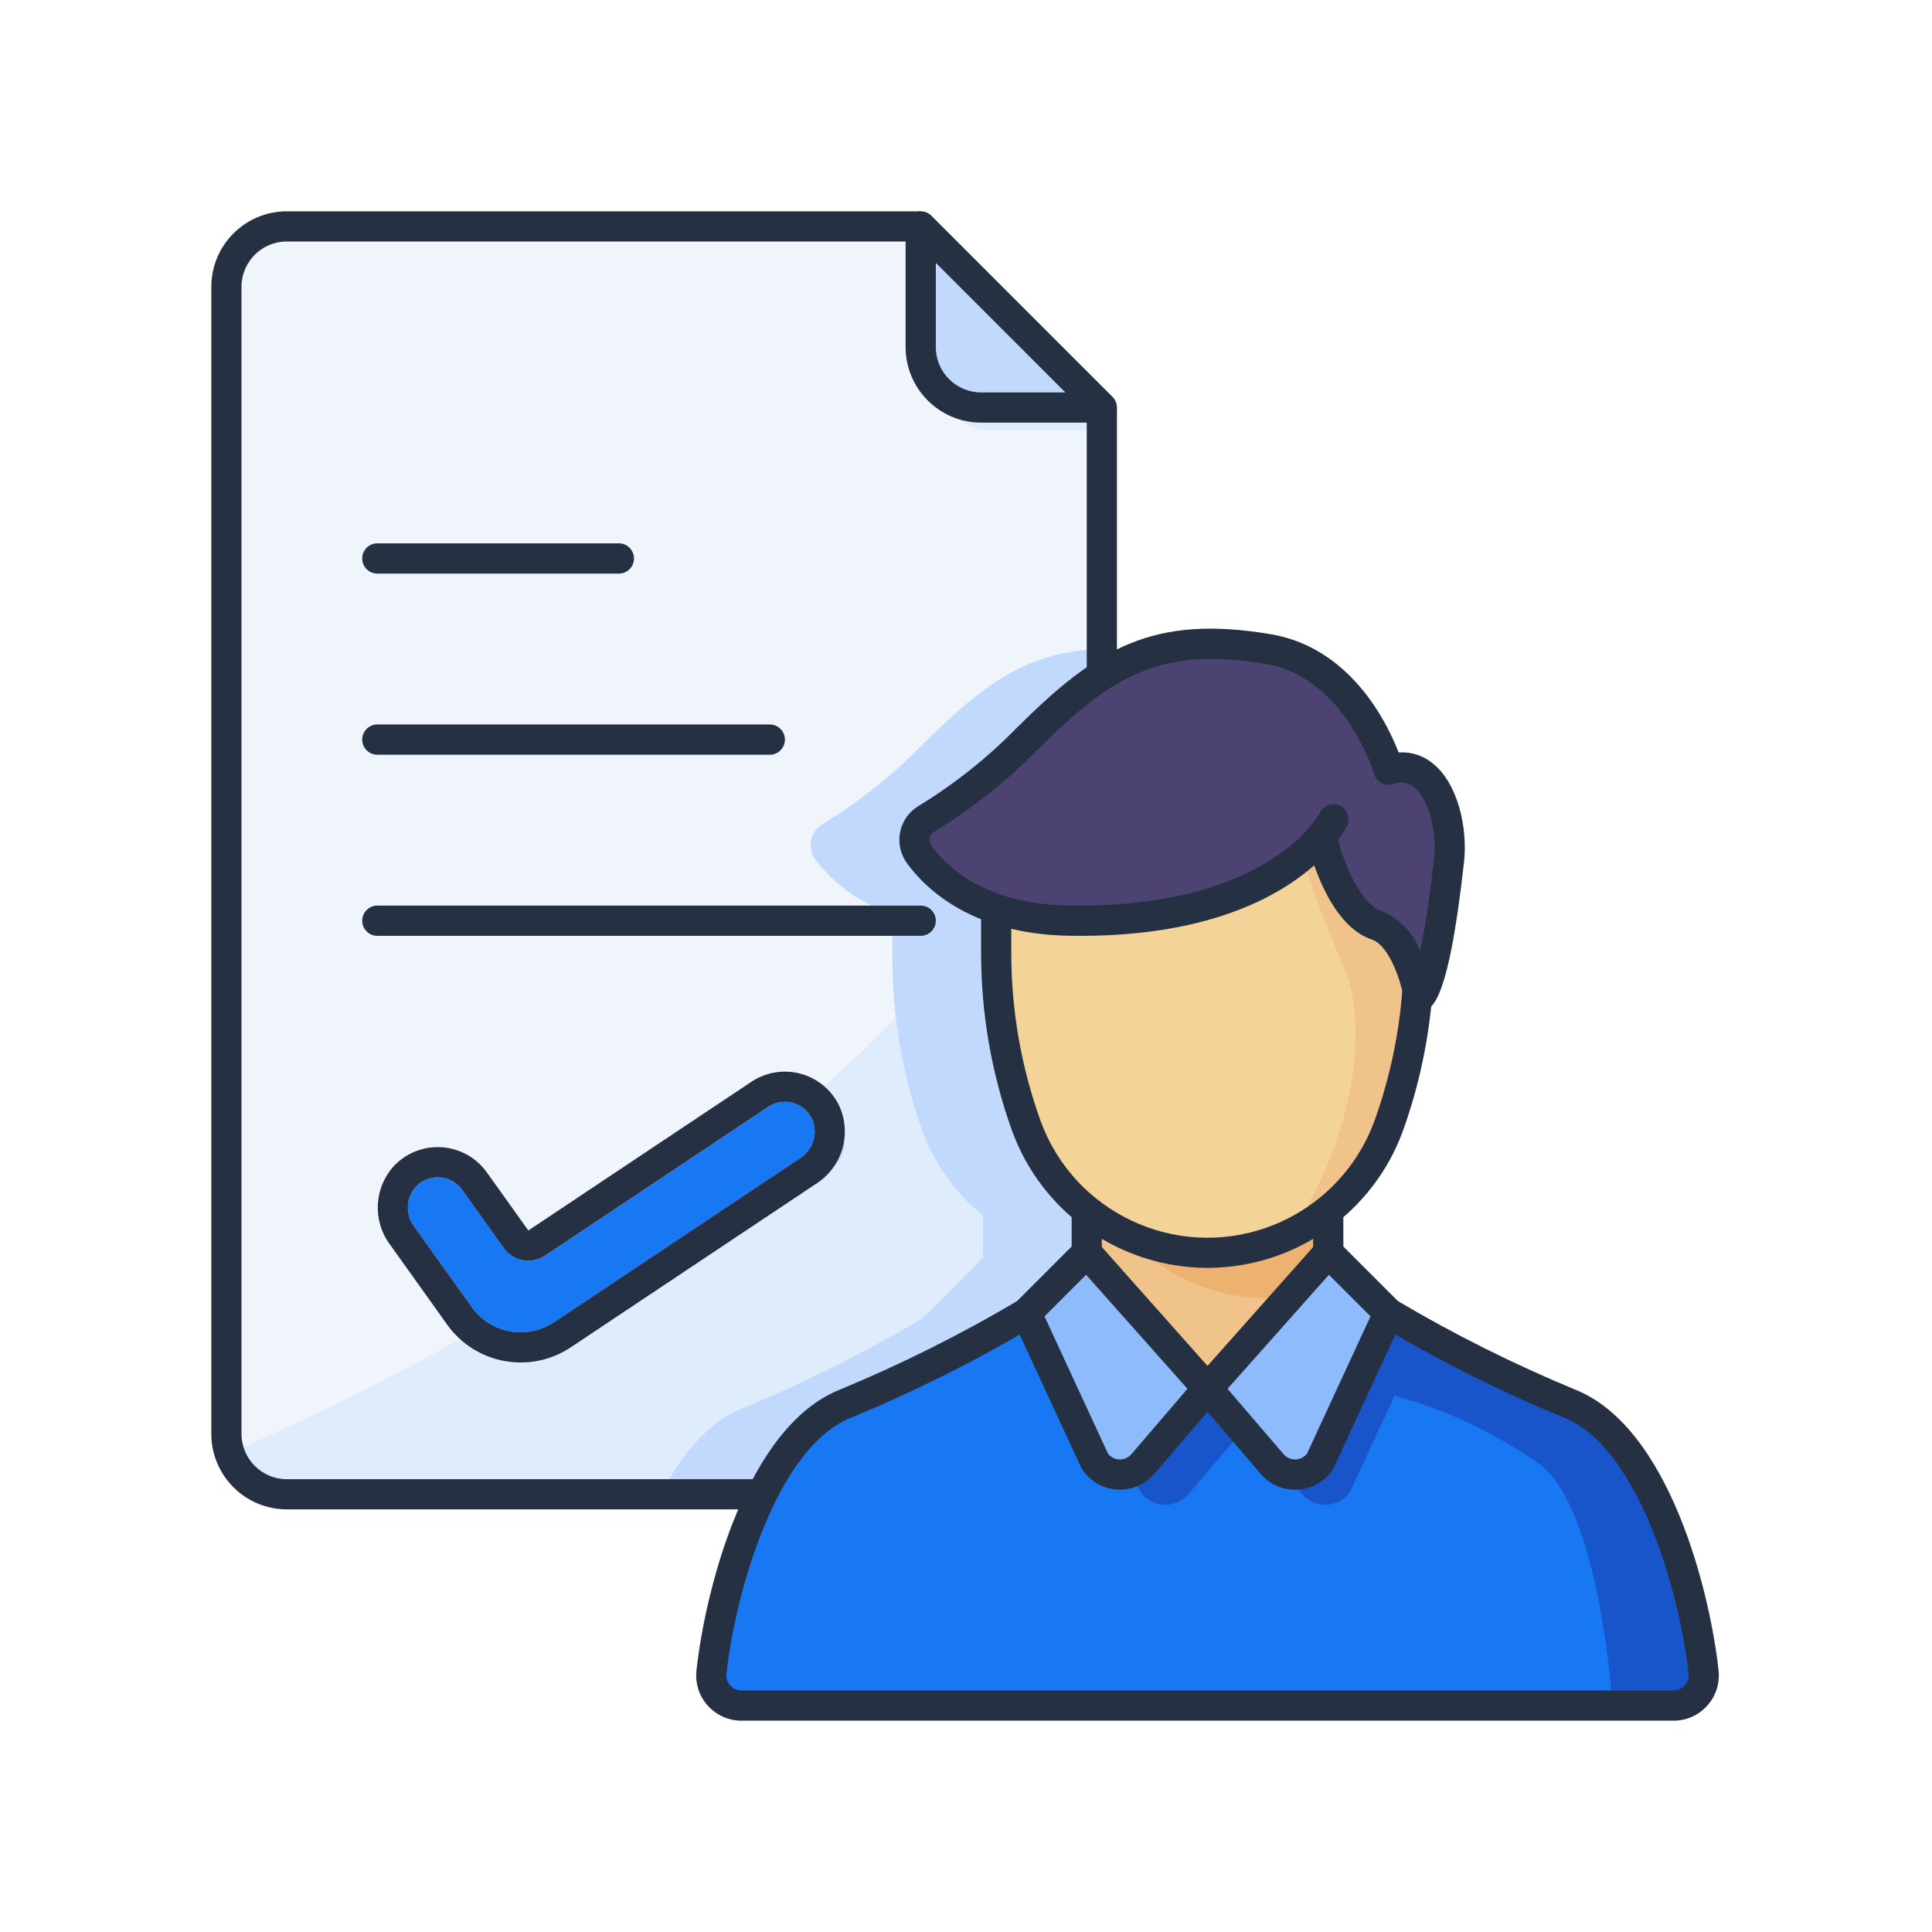
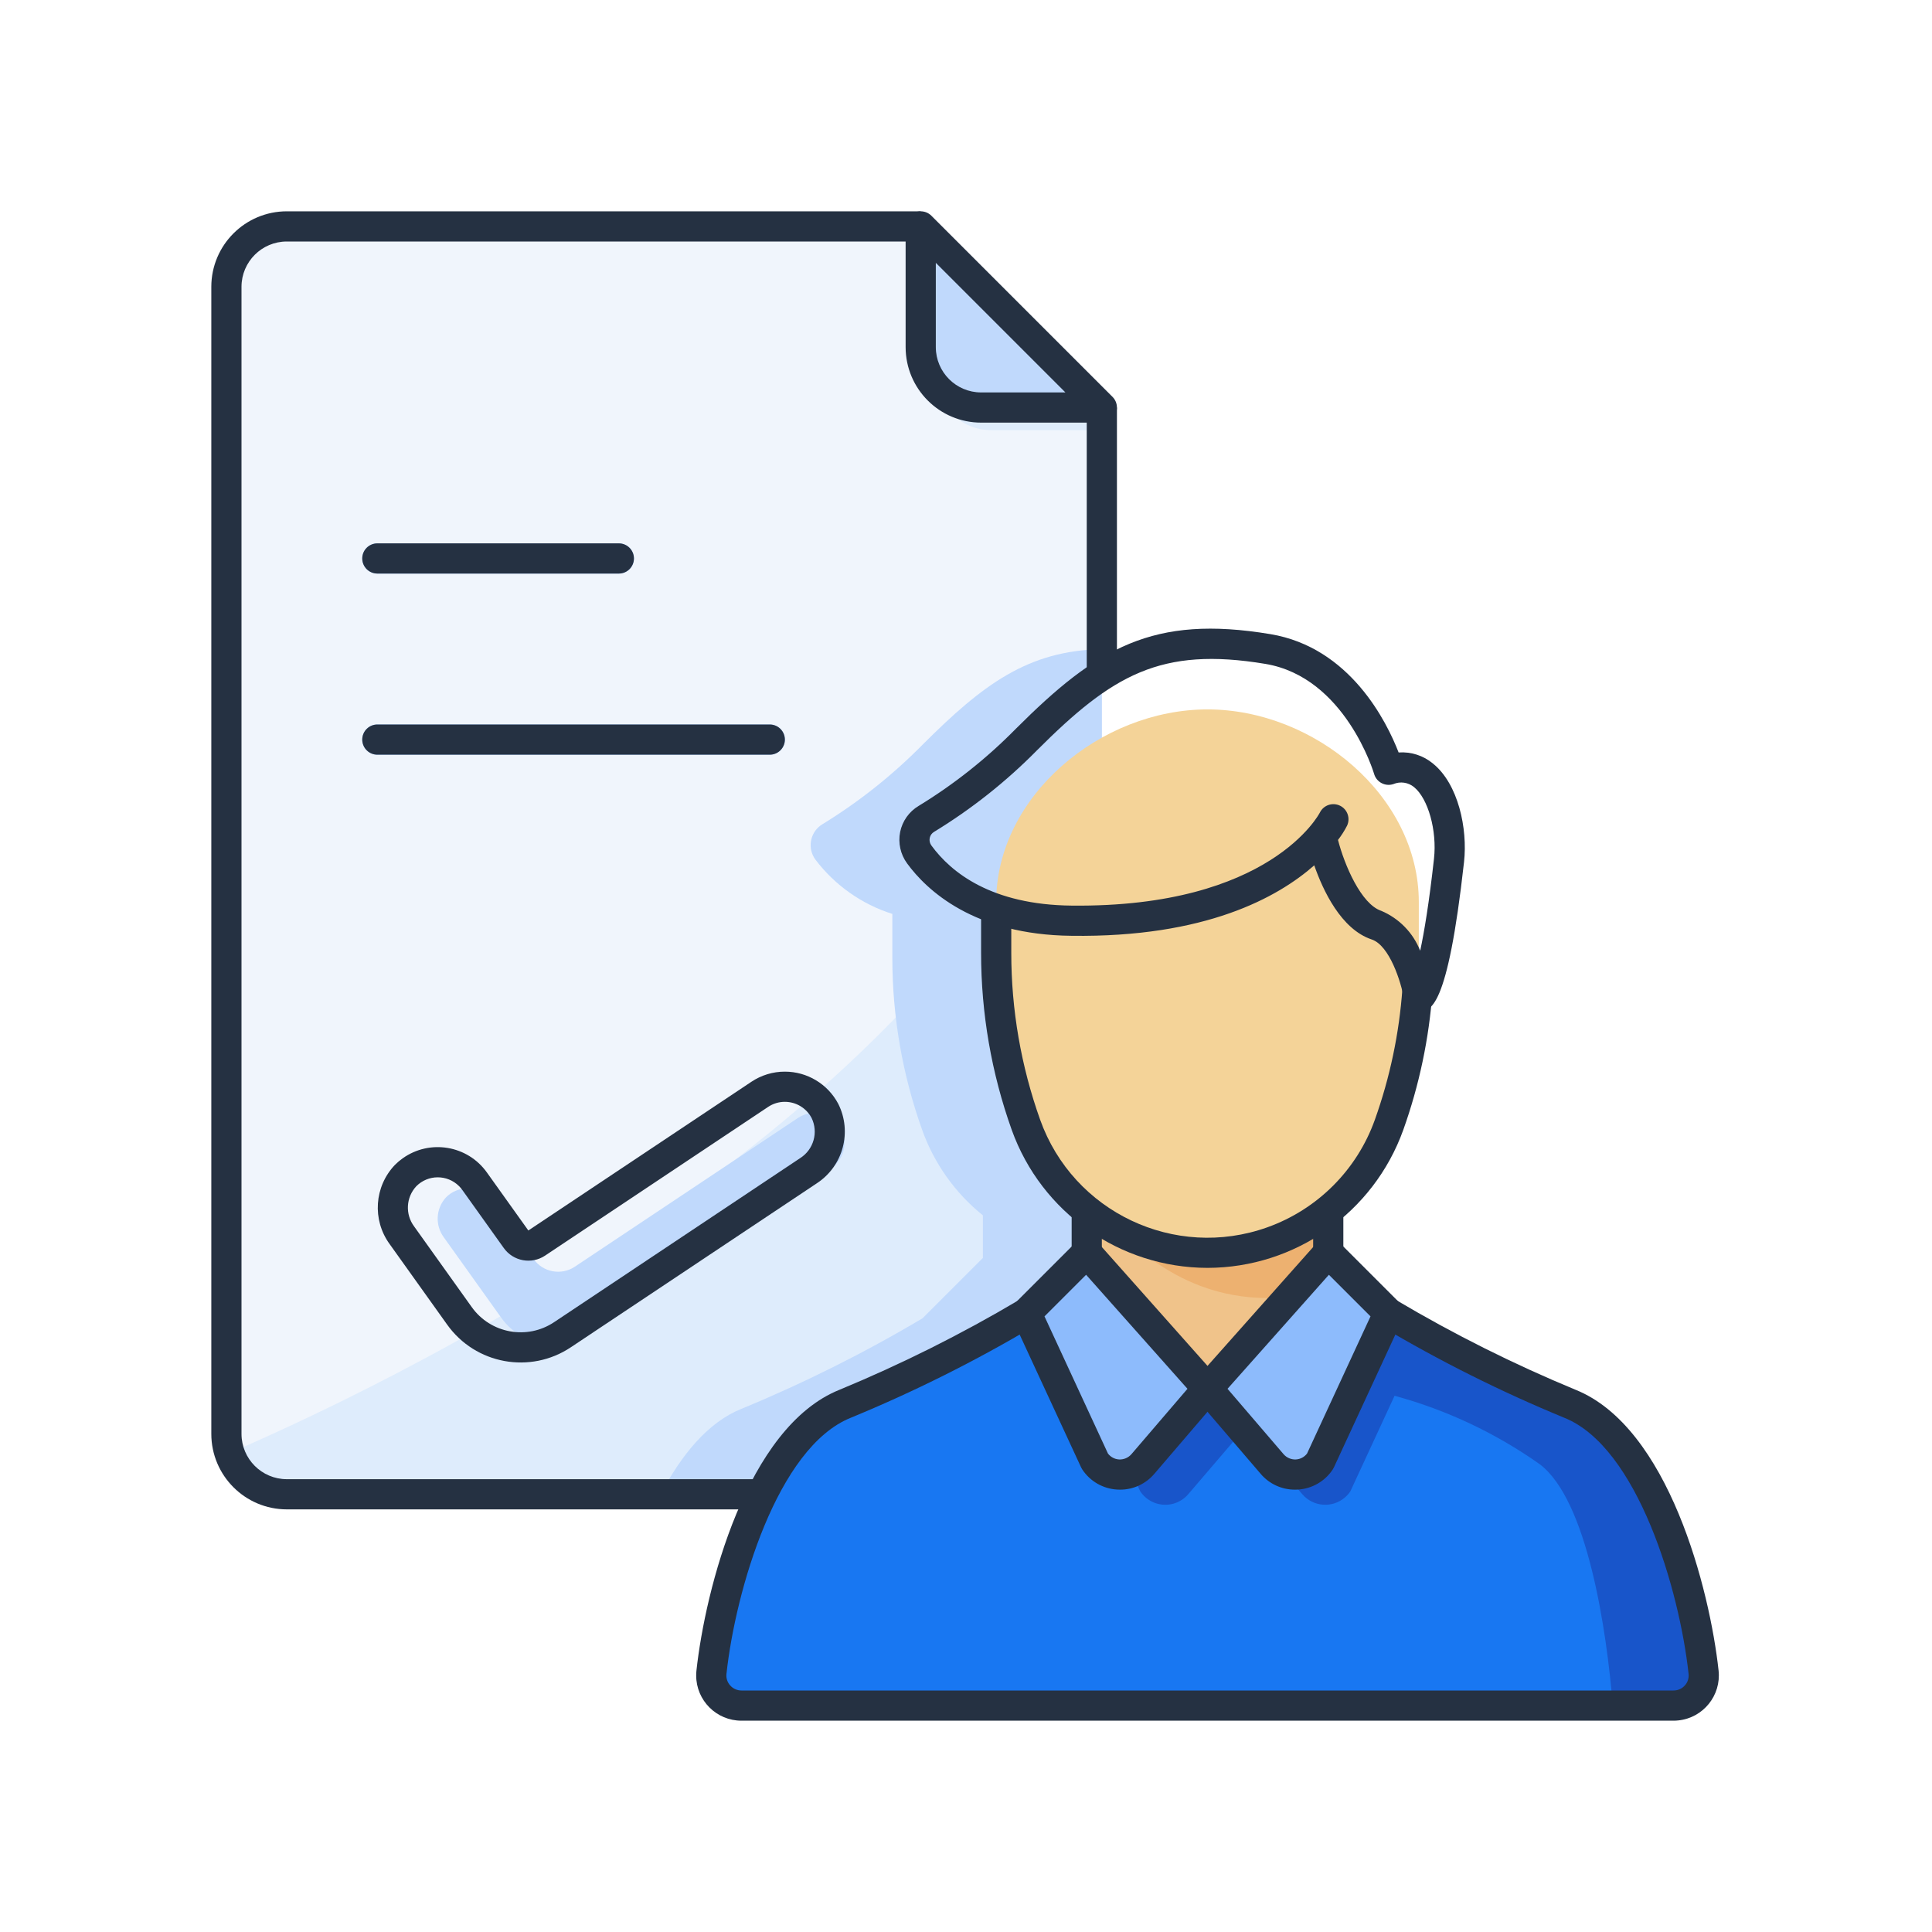
<svg xmlns="http://www.w3.org/2000/svg" id="a90cdbae-9085-48d2-9406-c9e141e56ac9" enable-background="new 0 0 128 128" height="512" viewBox="0 0 128 128" width="512">
  <g>
    <path d="m61 15h-42c-2.209 0-4 1.791-4 4v76c0 2.209 1.791 4 4 4h50c2.209 0 4-1.791 4-4v-68z" fill="#f0f5fc" />
    <path d="m73 46.14v48.86c.001 2.209-1.789 3.999-3.998 4-.001 0-.001 0-.002 0h-50c-1.719 0-3.245-1.1-3.79-2.73 12.46-5.4 48.86-23.18 57.79-50.13z" fill="#deecfc" />
    <path d="m73 43.01v51.99c.001 2.209-1.789 3.999-3.998 4-.001 0-.001 0-.002 0h-25.23c1.38-2.63 3.15-4.78 5.35-5.66 4.14-1.707 8.15-3.712 12-6l4-4v-2.82c-1.836-1.476-3.227-3.432-4.02-5.65-1.309-3.655-1.979-7.508-1.98-11.39v-2.93c-2.027-.642-3.805-1.897-5.09-3.59-.535-.716-.388-1.73.327-2.265.046-.034.093-.066.143-.095 2.411-1.48 4.634-3.246 6.62-5.26 4-4 6.99-6.24 11.88-6.33z" fill="#c0d9fc" />
    <path d="m73 27-11-2.167c0 2.025 1.642 3.667 3.667 3.667h7.333z" fill="#deecfc" />
    <path d="m61 15v8c0 2.209 1.791 4 4 4h8z" fill="#c0d9fc" />
    <path d="m41 38h-16c-.552 0-1-.448-1-1s.448-1 1-1h16c.552 0 1 .448 1 1s-.448 1-1 1z" fill="#8dbbfc" />
    <path d="m51 50h-26c-.552 0-1-.448-1-1s.448-1 1-1h26c.552 0 1 .448 1 1s-.448 1-1 1z" fill="#8dbbfc" />
-     <path d="m61 62h-36c-.552 0-1-.448-1-1s.448-1 1-1h36c.552 0 1 .448 1 1s-.448 1-1 1z" fill="#8dbbfc" />
    <path d="m36.471 89c-1.292 0-2.503-.626-3.25-1.68l-3.807-5.33c-.604-.806-.545-1.928.14-2.666.778-.784 2.045-.789 2.83-.011.08.079.153.165.218.257l2.749 3.848c.627.878 1.839 1.1 2.737.502l14.777-9.852c.919-.613 2.161-.365 2.774.554.039.058.074.118.106.179.46.949.136 2.091-.754 2.657l-16.296 10.864c-.658.441-1.432.677-2.224.678z" fill="#c0d9fc" />
-     <path d="m34.497 88.268c-1.292 0-2.503-.626-3.25-1.68l-3.807-5.33c-.604-.806-.545-1.928.14-2.666.778-.784 2.045-.789 2.83-.011.08.079.153.165.218.257l2.749 3.848c.627.878 1.839 1.101 2.737.502l14.777-9.852c.919-.613 2.161-.365 2.774.554.039.058.074.118.106.179.46.949.136 2.091-.754 2.657l-16.296 10.864c-.658.441-1.432.677-2.224.678z" fill="#1877f2" />
    <g>
      <path d="m104 93c-4.139-1.709-8.149-3.714-12-6h-24c-3.851 2.286-7.861 4.291-12 6-5.423 2.169-8.24 12.025-8.865 17.791-.117 1.097.678 2.081 1.775 2.197.072.008.144.011.217.011h61.748c1.103.003 2-.889 2.003-1.992 0-.072-.004-.145-.011-.217-.627-5.765-3.444-15.621-8.867-17.79z" fill="#1877f2" />
      <path d="m104 93c-4.14-1.707-8.15-3.712-12-6h-19l-2 2 4.54 9.8c.609.92 1.848 1.172 2.768.564.153-.102.292-.224.412-.364l3.78-4.416 3.782 4.412c.719.839 1.981.936 2.82.217.139-.119.261-.257.363-.409l2.929-6.33c3.441.936 6.692 2.468 9.606 4.526 3.17 2.37 4.45 11.01 4.85 16h4.02c1.11 0 2.01-.9 2.01-2.01 0-.067-.003-.134-.01-.2-.63-5.77-3.45-15.62-8.87-17.79z" fill="#1855ca" />
      <path d="m72 76h16v16h-16z" fill="#f0c38a" />
      <path d="m88 76v16h-4v-6c-6.42 0-10.3-4.59-12-7.21-.67-1.05 0-2.79 0-2.79z" fill="#edb170" />
      <path d="m72 83 8 9-4.282 4.995c-.719.839-1.981.936-2.82.217-.139-.119-.261-.257-.363-.409l-4.535-9.803z" fill="#8dbbfc" />
      <path d="m88 83-8 9 4.282 4.995c.719.839 1.981.936 2.82.217.139-.119.261-.257.363-.409l4.535-9.803z" fill="#8dbbfc" />
      <path d="m80 47c-7.053 0-14 5.718-14 12.771v3.363c0 3.882.667 7.734 1.973 11.39 2.372 6.642 9.68 10.104 16.322 7.732 3.606-1.288 6.444-4.126 7.732-7.732 1.306-3.656 1.973-7.508 1.973-11.39v-3.363c0-7.053-6.947-12.771-14-12.771z" fill="#f4d398" />
-       <path d="m94 59.77v3.36c-.001 3.881-.667 7.734-1.97 11.39-1.151 3.217-3.543 5.838-6.64 7.28 3.83-5.31 5.57-13.38 3.61-17.8-2.311-5.231-3.96-10.73-4.91-16.37 5.42 1.67 9.91 6.47 9.91 12.14z" fill="#f0c38a" />
    </g>
-     <path d="m92 51s-2-7-8-8c-7.563-1.26-11 1-16 6-1.986 2.015-4.211 3.78-6.626 5.254-.768.459-1.019 1.453-.561 2.221.028.048.059.094.092.138 1.286 1.758 4.176 4.331 10.095 4.387 10.266.097 14.782-3.529 16.474-5.495.68 1.967 2.037 5.228 3.721 5.789 2.14.713 2.805 4.706 2.805 4.706s1 0 2-9c.315-2.836-1-7-4-6z" fill="#4c4372" />
    <g fill="#253142">
      <path d="m50 100h-31c-2.76-.003-4.997-2.24-5-5v-76c.003-2.76 2.24-4.997 5-5h42v2h-42c-1.656.002-2.998 1.344-3 3v76c.002 1.656 1.344 2.998 3 3h31z" />
      <path d="m72 27h2v18h-2z" />
      <path d="m73 28h-8c-2.76-.003-4.997-2.24-5-5v-8c0-.552.448-1 1-1 .265 0 .519.105.707.293l12 12c.39.391.39 1.024 0 1.414-.188.188-.442.293-.707.293zm-11-10.586v5.586c.002 1.656 1.344 2.998 3 3h5.586z" />
      <path d="m41 38h-16c-.552 0-1-.448-1-1s.448-1 1-1h16c.552 0 1 .448 1 1s-.448 1-1 1z" />
      <path d="m51 50h-26c-.552 0-1-.448-1-1s.448-1 1-1h26c.552 0 1 .448 1 1s-.448 1-1 1z" />
-       <path d="m61 62h-36c-.552 0-1-.448-1-1s.448-1 1-1h36c.552 0 1 .448 1 1s-.448 1-1 1z" />
      <path d="m55.536 73.13c-.693-1.311-2.055-2.132-3.539-2.131h.001c-.79-.001-1.562.234-2.218.673l-14.776 9.851-2.749-3.848c-1.284-1.798-3.783-2.214-5.581-.93-.181.129-.351.273-.508.431-1.37 1.433-1.519 3.64-.354 5.244l3.807 5.33c1.878 2.642 5.518 3.309 8.21 1.504l16.297-10.864c1.736-1.142 2.343-3.403 1.41-5.26zm-2.519 3.596-16.296 10.864c-1.794 1.206-4.223.762-5.474-1.002l-3.807-5.33c-.604-.806-.545-1.928.14-2.666.778-.784 2.045-.79 2.829-.012.08.079.153.166.219.257l2.749 3.848c.627.878 1.839 1.101 2.737.502l14.777-9.852c.327-.219.713-.337 1.107-.336.744 0 1.426.412 1.773 1.07.459.949.135 2.092-.754 2.657z" />
      <g>
        <path d="m110.874 114h-61.748c-1.655.003-3-1.337-3.002-2.992 0-.108.005-.216.017-.324.581-5.357 3.311-16.141 9.488-18.612 4.087-1.691 8.048-3.671 11.853-5.927l1.038 1.71c-3.896 2.317-7.956 4.347-12.147 6.073-4.876 1.951-7.644 11.445-8.243 16.971-.032.279.059.559.248.767.19.214.463.335.749.334h61.748c.286.002.56-.12.75-.334.189-.208.279-.488.248-.768-.599-5.526-3.366-15.02-8.243-16.971-4.192-1.726-8.252-3.756-12.148-6.073l1.038-1.71c3.805 2.255 7.766 4.236 11.853 5.927 6.177 2.471 8.907 13.255 9.488 18.612.176 1.646-1.015 3.123-2.661 3.299-.11.012-.218.018-.326.018z" />
        <path d="m71 80.18h2v2.82h-2z" />
        <path d="m87 80.18h2v2.82h-2z" />
        <path d="m74.205 98.694c-.062 0-.124-.002-.187-.006-.938-.053-1.796-.546-2.314-1.331-.029-.043-.054-.088-.076-.135l-4.536-9.803c-.176-.381-.096-.83.201-1.127l4-4c.196-.193.461-.299.736-.293.275.008.535.129.718.335l8 9c.332.374.337.936.012 1.315l-4.282 4.996c-.566.668-1.397 1.051-2.272 1.049zm-.8-2.393c.176.231.444.374.734.391.312.016.615-.112.82-.348l3.714-4.332-6.716-7.555-2.756 2.756z" />
        <path d="m85.795 98.694c-.875.002-1.706-.381-2.272-1.048l-4.282-4.996c-.325-.38-.32-.941.012-1.315l8-9c.183-.206.443-.327.718-.335.276-.01.543.096.736.293l4 4c.296.296.377.746.201 1.127l-4.536 9.803c-.022.047-.047.092-.076.135-.518.784-1.376 1.278-2.314 1.331-.063.003-.125.005-.187.005zm-4.468-6.682 3.714 4.332c.205.237.508.365.82.348.29-.017.558-.16.734-.391l4.205-9.088-2.757-2.756z" />
        <path d="m80 84c-5.818-.011-11.006-3.667-12.971-9.143-1.344-3.764-2.03-7.731-2.029-11.727v-2.92h2v2.92c-.001 3.767.646 7.507 1.912 11.055 2.186 6.124 8.922 9.316 15.046 7.13 3.326-1.187 5.944-3.805 7.131-7.131.998-2.796 1.612-5.714 1.824-8.675l1.995.144c-.226 3.142-.877 6.238-1.937 9.205-1.965 5.475-7.153 9.132-12.971 9.142z" />
        <path d="m94 67c-.488-.001-.905-.353-.986-.835-.188-1.11-.957-3.53-2.135-3.923-2.028-.676-3.229-3.251-3.807-4.911-2.417 2.125-7.199 4.789-16.081 4.668-6.47-.061-9.602-3.031-10.893-4.796-.44-.6-.607-1.358-.46-2.087.148-.72.592-1.345 1.224-1.722 2.345-1.431 4.505-3.144 6.432-5.102 5.389-5.389 9.104-7.574 16.872-6.279 5.28.88 7.707 5.804 8.496 7.84.826-.059 1.643.206 2.279.737 1.674 1.354 2.301 4.304 2.055 6.519-1.101 9.891-2.242 9.891-2.996 9.891zm-5.354-11.352c.425 1.654 1.528 4.251 2.865 4.697 1.18.499 2.11 1.452 2.58 2.644.269-1.248.589-3.166.915-6.1.206-1.858-.388-3.986-1.325-4.743-.383-.315-.909-.392-1.365-.198-.525.174-1.092-.11-1.266-.636-.004-.012-.008-.024-.011-.037-.019-.064-1.913-6.408-7.204-7.29-6.94-1.157-10.146.739-15.128 5.721-2.044 2.075-4.335 3.89-6.821 5.406-.149.087-.254.234-.289.403-.036.178.006.362.115.507 1.307 1.787 3.981 3.927 9.297 3.977 13.177.139 16.403-6.101 16.435-6.163.244-.495.844-.699 1.339-.455.49.241.696.831.462 1.325-.171.333-.371.648-.599.942z" />
      </g>
    </g>
  </g>
</svg>